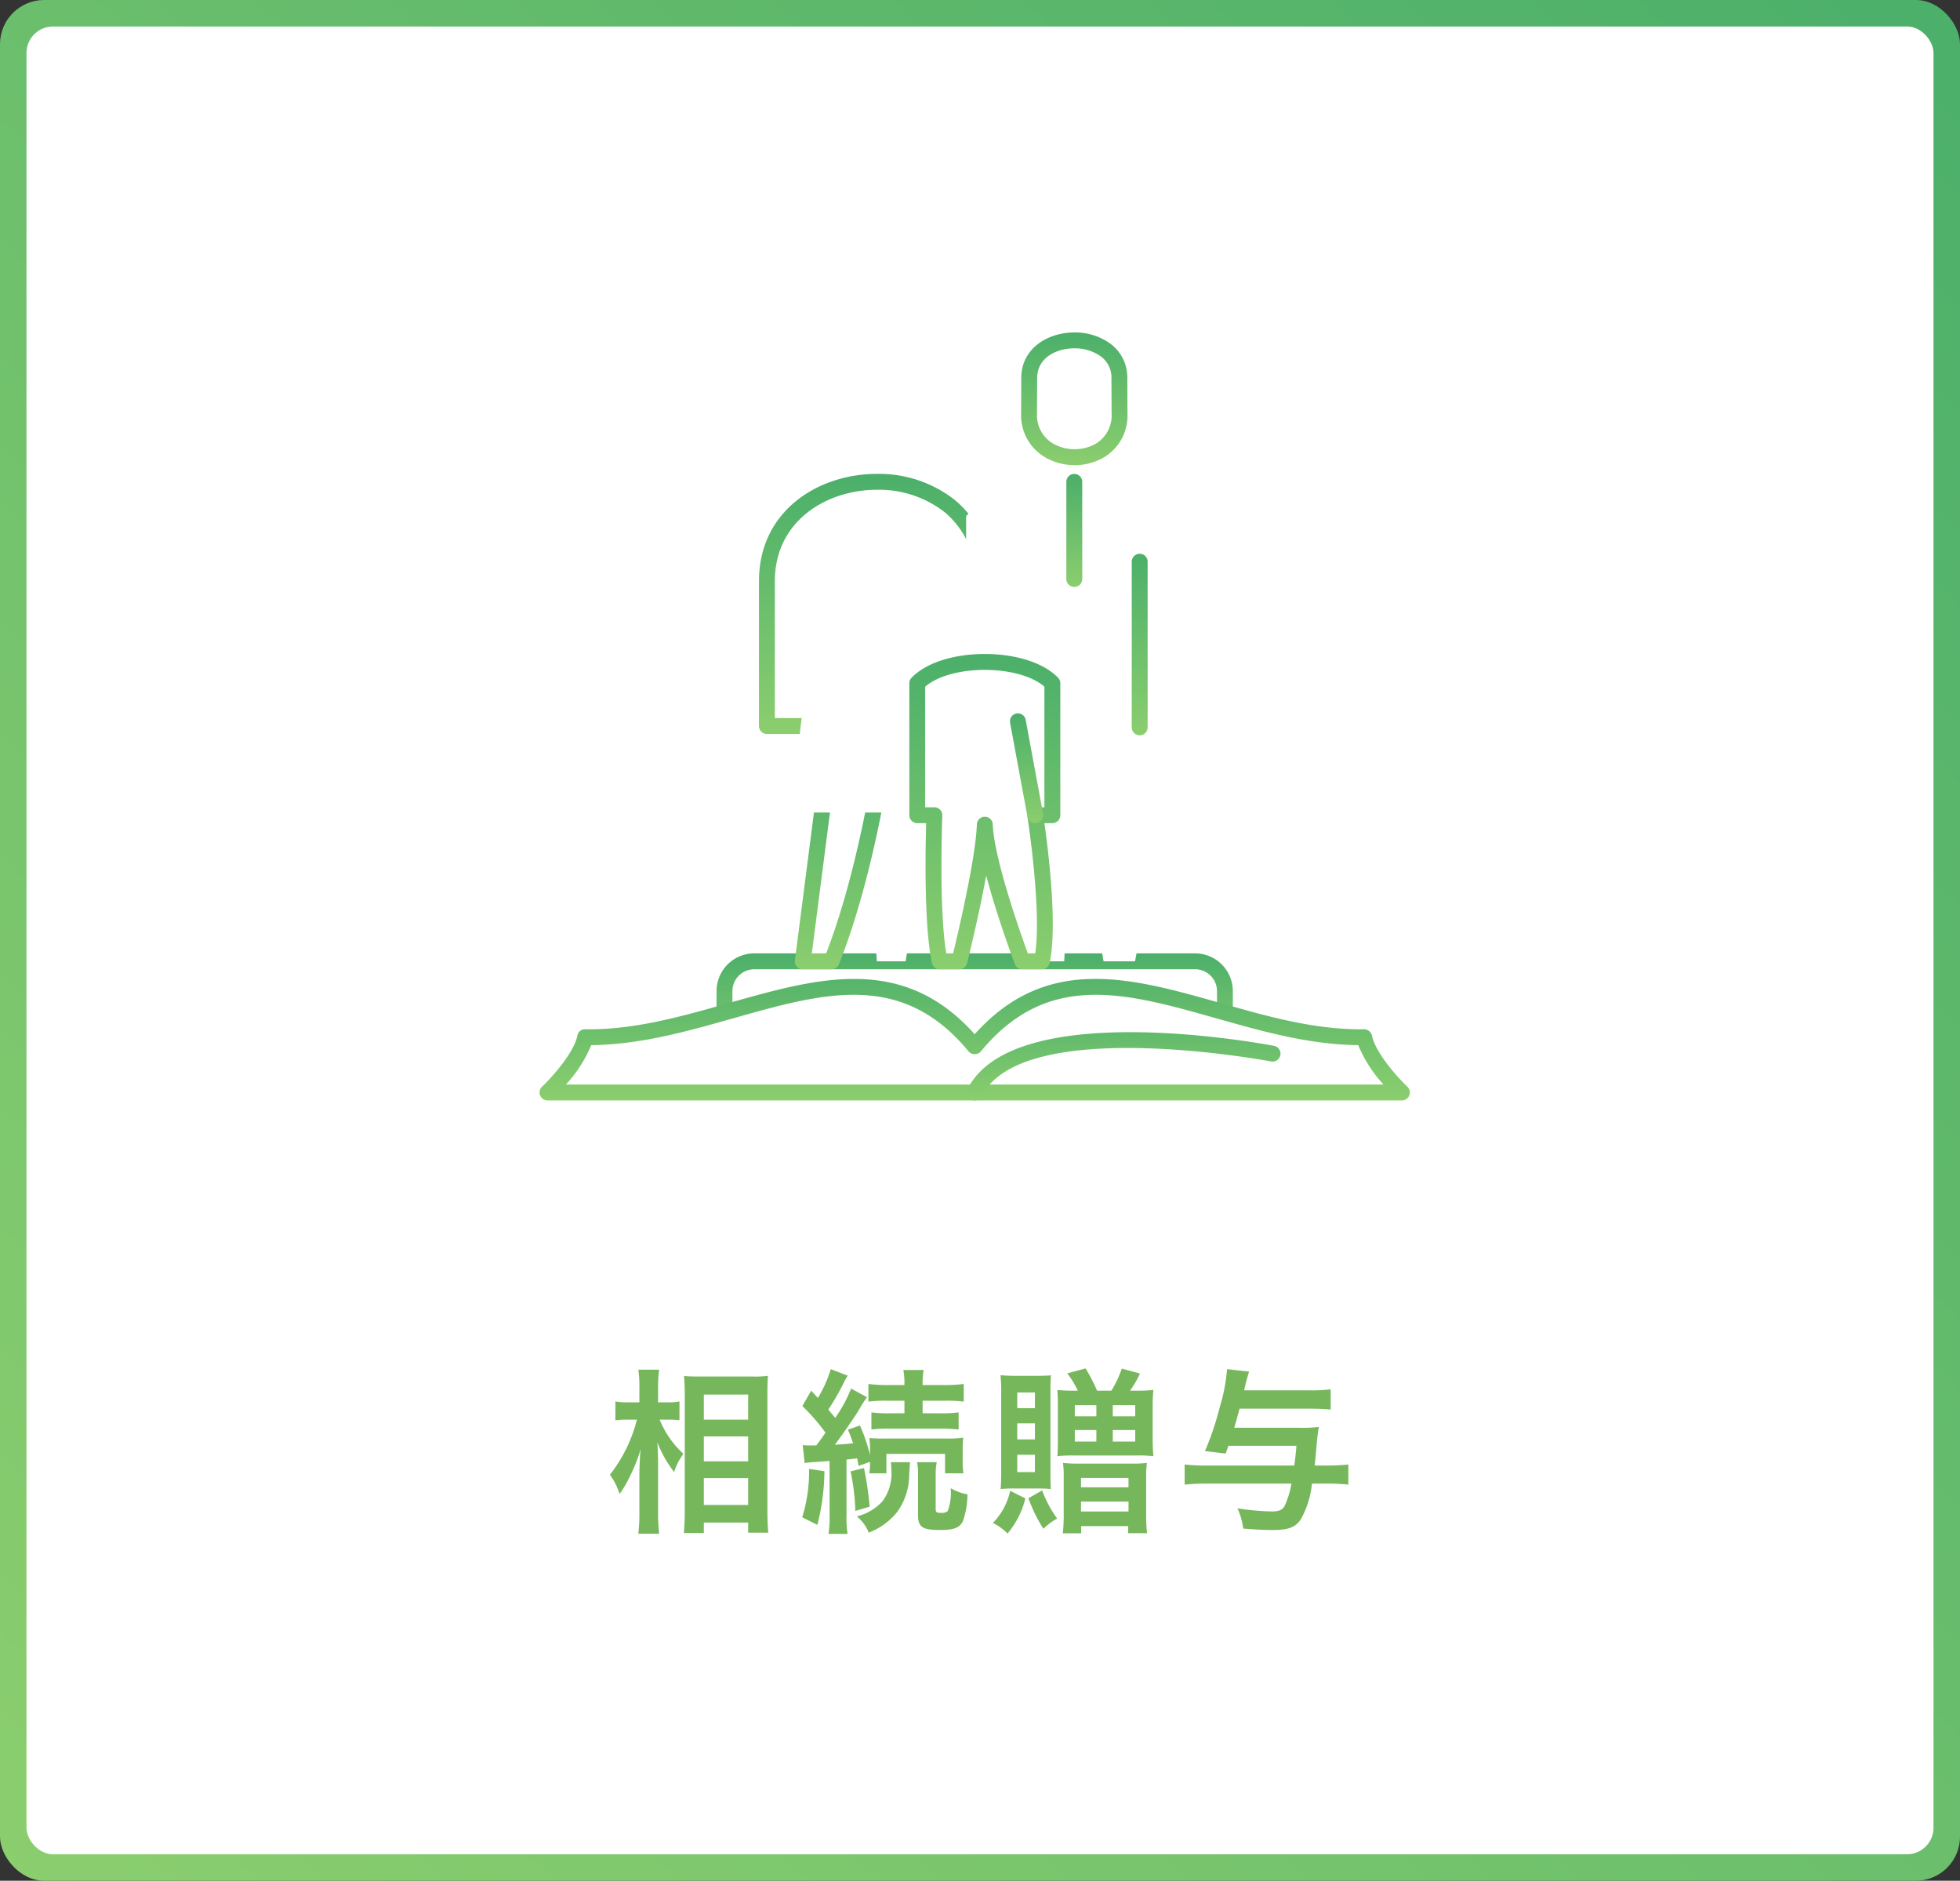
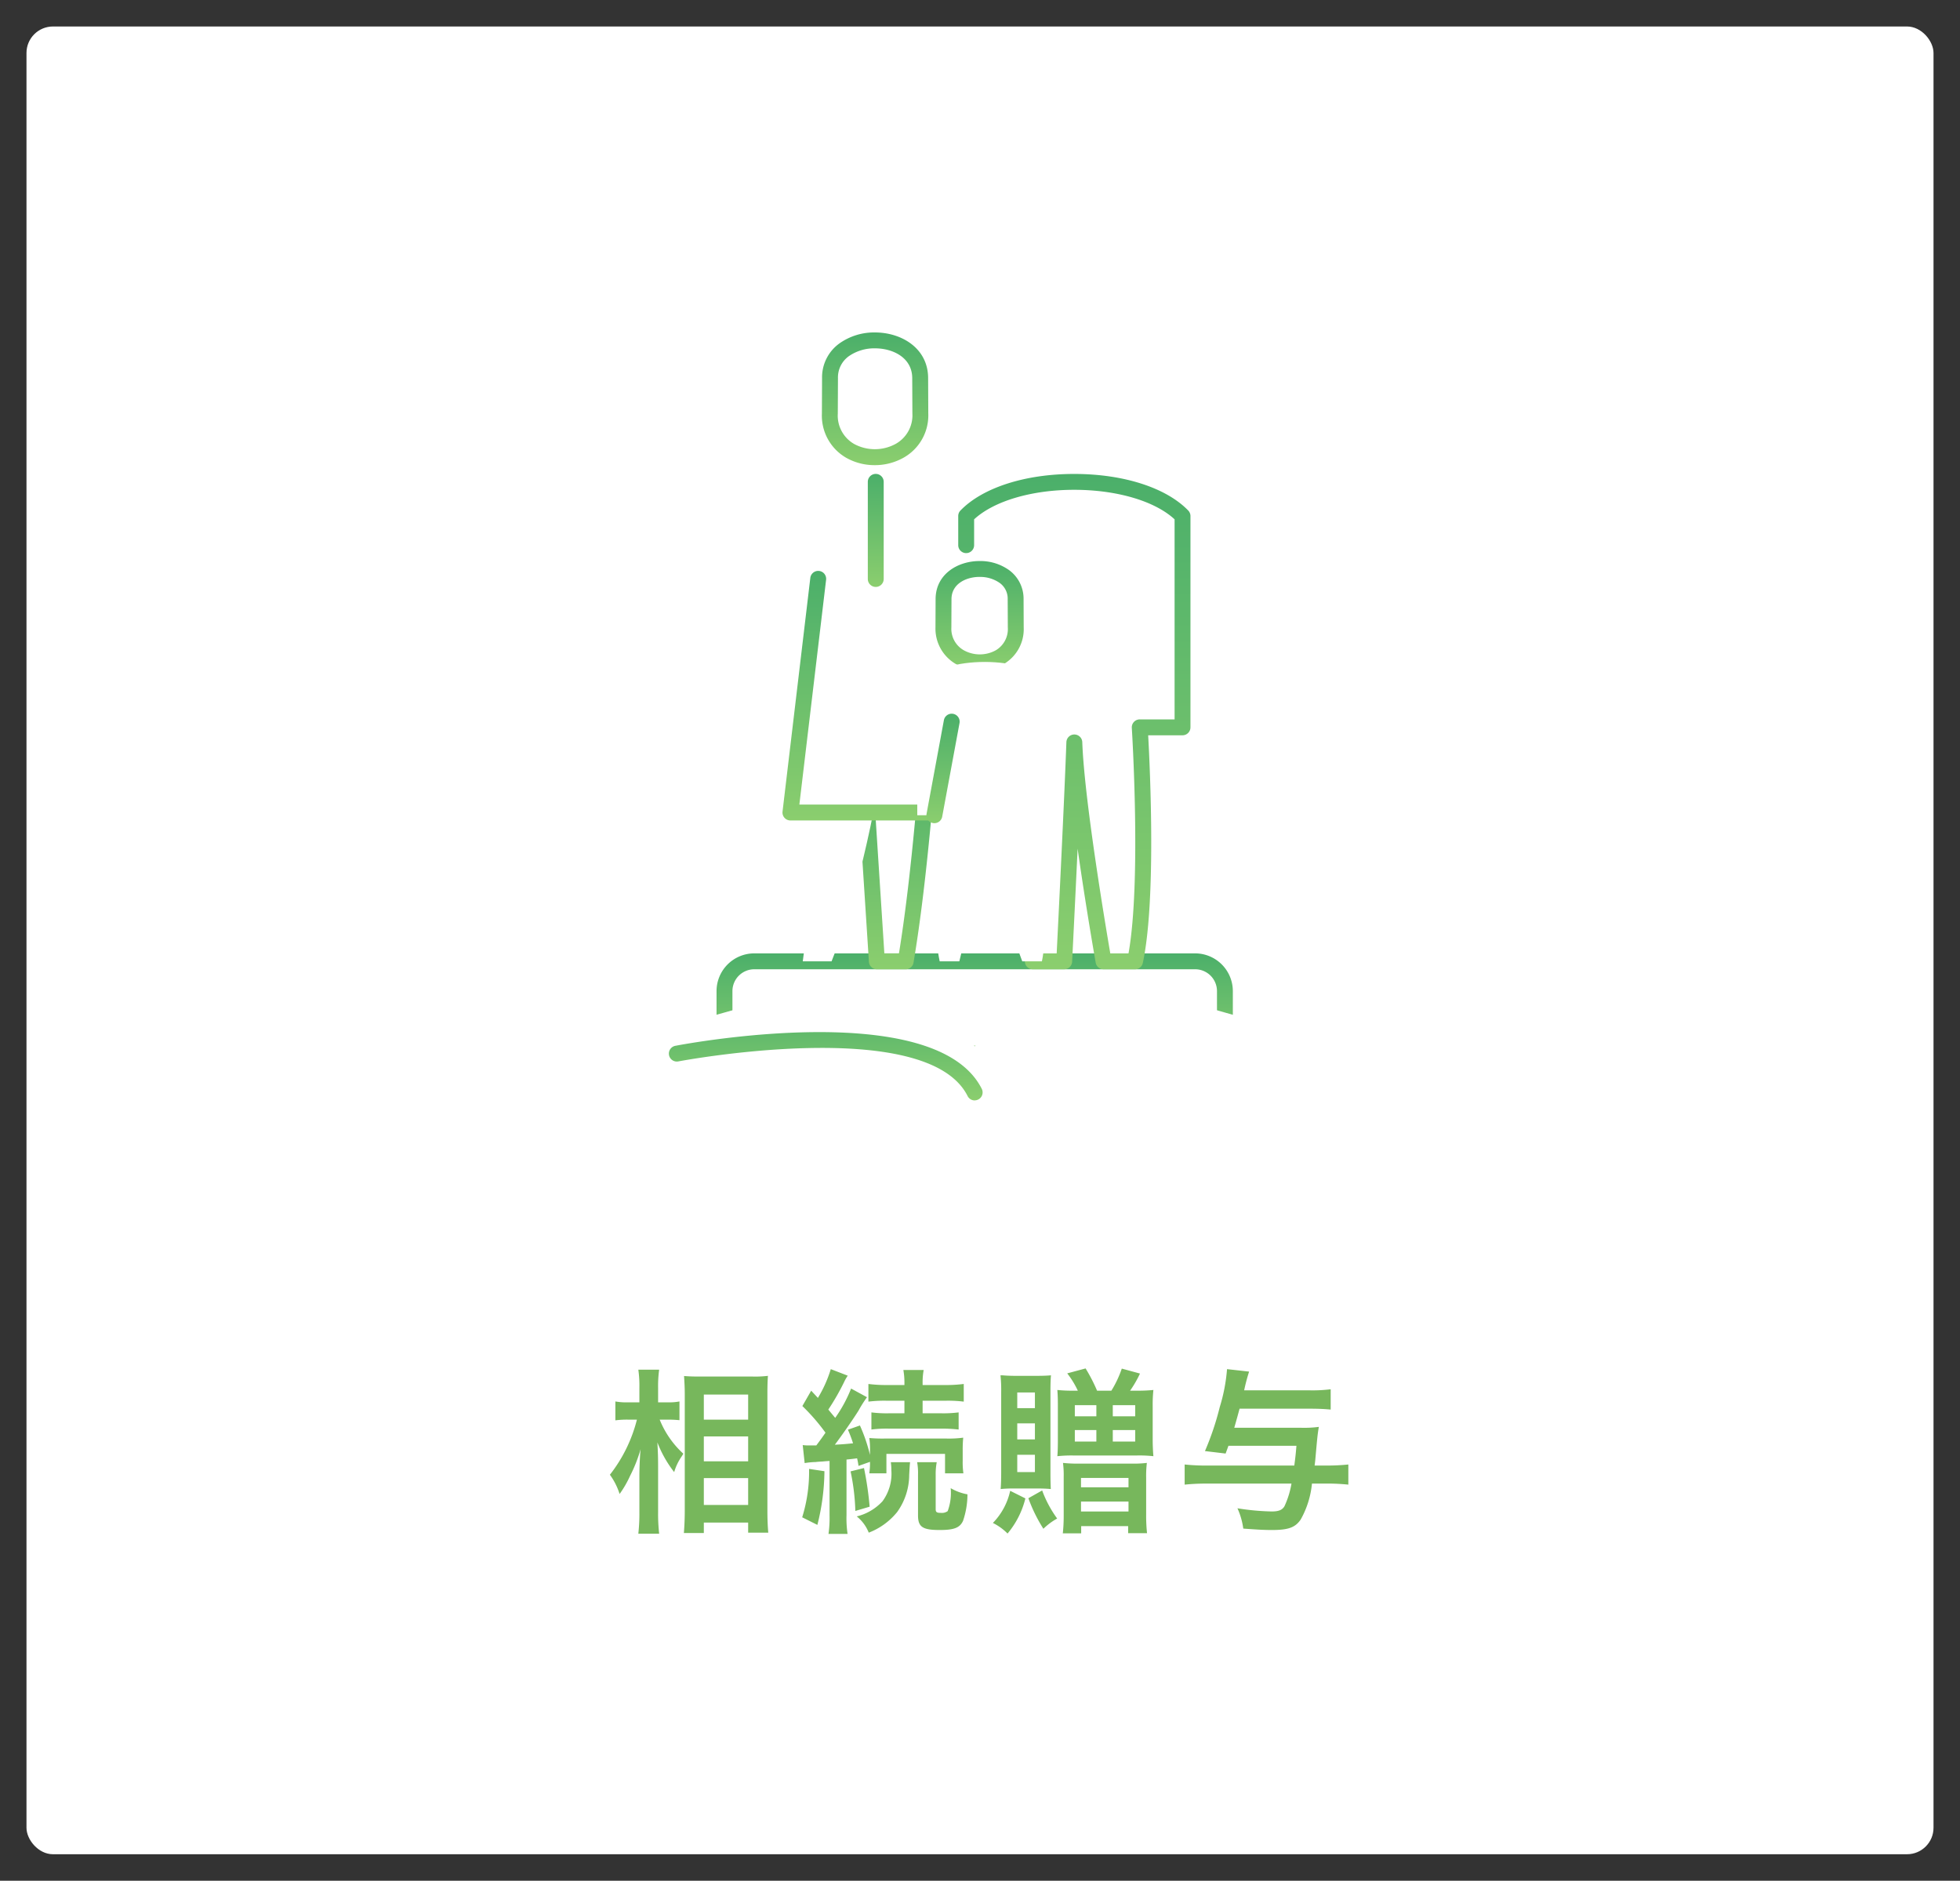
<svg xmlns="http://www.w3.org/2000/svg" xmlns:xlink="http://www.w3.org/1999/xlink" width="222" height="213" viewBox="0 0 222 213">
  <rect x="0" y="0" width="222" height="213" fill="#333333" stroke="none" />
  <defs>
    <linearGradient id="linear-gradient" x1="1" x2="0" y2="1" gradientUnits="objectBoundingBox">
      <stop offset="0" stop-color="#4baf6a" />
      <stop offset="1" stop-color="#8bce6e" />
    </linearGradient>
    <linearGradient id="linear-gradient-2" x1="0.5" x2="0.5" xlink:href="#linear-gradient" />
  </defs>
  <g id="Group_26479" data-name="Group 26479" transform="translate(-708 -2108)">
-     <rect id="Rectangle_17743" data-name="Rectangle 17743" width="222" height="213" rx="5" transform="translate(708 2108)" fill="url(#linear-gradient)" />
    <rect id="Rectangle_17744" data-name="Rectangle 17744" width="216" height="207" rx="3" transform="translate(711 2111)" fill="#fff" />
    <path id="Path_96293" data-name="Path 96293" d="M-35.3-11.22c.46,0,.8.02,1.26.06v-2.12a5.928,5.928,0,0,1-1.28.1h-1.14v-1.64a13.5,13.5,0,0,1,.12-2.06H-38.7a12.915,12.915,0,0,1,.12,2.08v1.62h-1.24a7.072,7.072,0,0,1-1.48-.1v2.14a9.8,9.8,0,0,1,1.46-.08h.98a16.713,16.713,0,0,1-3.06,6.24,7.659,7.659,0,0,1,1.1,2.18,11.805,11.805,0,0,0,1.18-2.04,16.591,16.591,0,0,0,1.2-3.04c-.08.7-.14,2.12-.14,3V-.76A20.3,20.3,0,0,1-38.7,1.7h2.36a20.067,20.067,0,0,1-.12-2.46V-5.9c0-1.1-.02-1.58-.08-2.74a13.083,13.083,0,0,0,1.9,3.36,6.114,6.114,0,0,1,.8-1.7c.06-.08.14-.22.24-.38a10.55,10.55,0,0,1-2.68-3.86Zm4.02,12.84V.44h5.02V1.58h2.28c-.06-.62-.1-1.48-.1-2.54V-14.14c0-.92.02-1.46.06-2.04a11.866,11.866,0,0,1-1.72.08h-6c-.86,0-1.24-.02-1.78-.06.06.96.08,1.44.08,2.12V-.94c0,.98-.04,1.82-.1,2.56Zm0-15.68h5.02v2.84h-5.02Zm0,4.74h5.02V-6.5h-5.02Zm0,4.72h5.02v3.04h-5.02Zm11.42-1.7a8.736,8.736,0,0,1,1.26-.12q.18-.03.78-.06.27-.03.78-.06V-.38a12.635,12.635,0,0,1-.12,2.1H-15a11.811,11.811,0,0,1-.12-2.1V-6.7c.6-.06.76-.08,1.2-.14.06.28.1.44.16.86l1.3-.46a7.6,7.6,0,0,1-.08,1.3h1.94v-2.2h6.64v2.2h2.08a8.9,8.9,0,0,1-.08-1.42v-1.2A13.767,13.767,0,0,1-1.9-9.18a11.813,11.813,0,0,1-1.92.1h-6.92a16.663,16.663,0,0,1-1.8-.06,8.1,8.1,0,0,1,.08,1.44v.48a18.891,18.891,0,0,0-1.14-3.34l-1.36.48a14.261,14.261,0,0,1,.58,1.54c-.6.06-.94.1-2.06.16.8-1.06,2.04-2.84,2.68-3.86a13.9,13.9,0,0,1,.96-1.52l-1.8-.98a15.966,15.966,0,0,1-1.8,3.32c-.3-.36-.4-.48-.78-.94a26.957,26.957,0,0,0,1.78-3.1,5.028,5.028,0,0,1,.42-.74l-1.92-.74a14.348,14.348,0,0,1-1.46,3.26l-.76-.82-1,1.74A22.679,22.679,0,0,1-17.5-9.74c-.46.66-.46.66-1.04,1.44h-.72a4.981,4.981,0,0,1-.82-.04Zm11.3-7.06v1.42h-1.7a13.866,13.866,0,0,1-2.04-.1v1.94a13.4,13.4,0,0,1,2.02-.1h5.84a16.51,16.51,0,0,1,2.02.1v-1.94a14.033,14.033,0,0,1-2.04.1H-6.5v-1.42H-4a14.532,14.532,0,0,1,2.16.1v-2a15.968,15.968,0,0,1-2.22.12H-6.5v-.18a7.772,7.772,0,0,1,.12-1.52h-2.3a8.13,8.13,0,0,1,.12,1.5v.2h-1.86a15.968,15.968,0,0,1-2.22-.12v2a14.842,14.842,0,0,1,2.18-.1Zm-10.8,7.72a17.356,17.356,0,0,1-.78,5.48l1.72.86a25.471,25.471,0,0,0,.8-6.08Zm4.7.28a24.519,24.519,0,0,1,.54,4.48l1.62-.48a37.2,37.2,0,0,0-.64-4.38ZM-7.12-6.4a6.9,6.9,0,0,1,.1,1.42v4.6c0,1.32.52,1.66,2.46,1.66,1.64,0,2.28-.26,2.64-1.04a9.4,9.4,0,0,0,.5-3,5.761,5.761,0,0,1-1.9-.7,5.938,5.938,0,0,1-.34,2.6,1.117,1.117,0,0,1-.76.2c-.48,0-.6-.08-.6-.42v-3.9A7.094,7.094,0,0,1-4.9-6.4Zm-2.98,0a6.881,6.881,0,0,1,.06.92,5.258,5.258,0,0,1-1,3.5A5.833,5.833,0,0,1-13.96-.26,4.483,4.483,0,0,1-12.6,1.58,7.669,7.669,0,0,0-9.38-.76a7.242,7.242,0,0,0,1.36-4.2c.06-1.06.06-1.06.1-1.44Zm20.66-8.1a15.856,15.856,0,0,1-1.8-.08c.04.5.06.92.06,1.8v3.9c0,.74-.02,1.44-.06,1.8a15.044,15.044,0,0,1,1.78-.08H17.8a14.456,14.456,0,0,1,1.84.08c-.04-.42-.08-1.16-.08-1.86v-3.8a15.5,15.5,0,0,1,.08-1.84,17,17,0,0,1-1.86.08H17a12.608,12.608,0,0,0,1.12-1.94L16.06-17a12.091,12.091,0,0,1-1.18,2.5H13.26a19.094,19.094,0,0,0-1.3-2.52l-2.08.56a10.124,10.124,0,0,1,1.2,1.96Zm.18,1.64h2.44v1.26H10.74Zm4.3,0h2.54v1.26H15.04Zm-4.3,2.82h2.44v1.3H10.74Zm4.3,0h2.54v1.3H15.04ZM6.54-3.42a14.244,14.244,0,0,1,1.48.06C8-3.7,7.98-4.4,7.98-5.1v-9.4c0-.68.02-1.38.06-1.74-.42.04-.92.06-1.72.06H4.08c-.6,0-1.1-.02-1.54-.06H2.32a15.264,15.264,0,0,1,.08,1.86v9.04c0,.78-.02,1.52-.06,1.98A13.055,13.055,0,0,1,3.8-3.42ZM4.22-14.3h2v1.78h-2Zm0,3.5h2v1.82h-2Zm0,3.56h2v1.96h-2Zm-.8,4.08A7.529,7.529,0,0,1,1.46.48a6.239,6.239,0,0,1,1.66,1.2A9.85,9.85,0,0,0,5.14-2.3Zm2.06.84a17.421,17.421,0,0,0,1.7,3.46A7.276,7.276,0,0,1,8.74-.02,13.023,13.023,0,0,1,7.04-3.2Zm4,1.92a18.831,18.831,0,0,1-.1,2.06h2.08V.84h5.32v.8h2.14a18.223,18.223,0,0,1-.1-2.16v-4.1a12.267,12.267,0,0,1,.08-1.7,12.226,12.226,0,0,1-1.72.08H11.24A15.071,15.071,0,0,1,9.4-6.32a10.6,10.6,0,0,1,.08,1.56Zm1.96-4.22h5.38v1.06H11.44Zm0,2.68h5.38V-.82H11.44Zm24.4-6.32c-.08,1-.12,1.3-.24,2.24H25.74a23.144,23.144,0,0,1-2.56-.12v2.28c.8-.08,1.64-.12,2.54-.12h9.56a10.076,10.076,0,0,1-.8,2.58c-.26.42-.66.58-1.44.58a27.445,27.445,0,0,1-3.88-.36,8.209,8.209,0,0,1,.66,2.3c1.68.12,2.36.16,3.24.16C34.92,1.28,35.7,1,36.32.1A10.321,10.321,0,0,0,37.6-3.98h1.7a23.622,23.622,0,0,1,2.42.12V-6.14a23.622,23.622,0,0,1-2.42.12H37.9c.04-.3.06-.46.08-.68.22-2.5.26-2.9.4-3.7a12.746,12.746,0,0,1-2.04.1H28.8c.3-1.04.42-1.5.6-2.16h7.96c1.04,0,1.72.04,2.36.1v-2.3a16.4,16.4,0,0,1-2.46.12H29.92a20.89,20.89,0,0,1,.56-2.12l-2.5-.28a19.593,19.593,0,0,1-.82,4.28,31.956,31.956,0,0,1-1.68,5l2.34.28c.16-.44.2-.54.32-.88Z" transform="translate(819 2280)" fill="#77b75c" />
    <g id="Group_26338" data-name="Group 26338" transform="translate(733.802 2110.099)">
      <g id="Group_26325" data-name="Group 26325" transform="translate(55.357 105.876)">
        <path id="Path_94290" data-name="Path 94290" d="M115.4,125.168H58.717v-7.076a3.373,3.373,0,0,1,3.373-3.373h49.933a3.373,3.373,0,0,1,3.373,3.373Z" transform="translate(-57.817 -113.819)" fill="#fff" />
        <path id="Path_94291" data-name="Path 94291" d="M115.3,125.967H58.617a.9.9,0,0,1-.9-.9v-7.076a4.277,4.277,0,0,1,4.273-4.273h49.933a4.278,4.278,0,0,1,4.273,4.273v7.076A.9.9,0,0,1,115.3,125.967Zm-55.779-1.8H114.4v-6.176a2.476,2.476,0,0,0-2.473-2.473H61.99a2.476,2.476,0,0,0-2.473,2.473Z" transform="translate(-57.717 -113.719)" fill="url(#linear-gradient-2)" />
      </g>
      <g id="Group_26327" data-name="Group 26327" transform="translate(34.198 108.768)">
-         <path id="Path_94292" data-name="Path 94292" d="M87.056,140.563H82.137a4.727,4.727,0,0,1-4.722-4.722v-.371h-40.6a2.62,2.62,0,0,1,0-5.241H81.755a.9.9,0,0,1,.9.9v3.826a.368.368,0,0,0,.366.368h3.151a.368.368,0,0,0,.366-.368v-3.826a.9.9,0,0,1,.9-.9h44.937a2.62,2.62,0,1,1,0,5.241h-40.6v.371A4.727,4.727,0,0,1,87.056,140.563Zm-50.238-8.534a.821.821,0,0,0,0,1.642h41.5a.9.9,0,0,1,.9.9v1.27a2.926,2.926,0,0,0,2.923,2.923h4.919a2.926,2.926,0,0,0,2.922-2.923v-1.27a.9.9,0,0,1,.9-.9h41.5a.821.821,0,1,0,0-1.642H88.337v2.927a2.169,2.169,0,0,1-2.165,2.167H83.021a2.169,2.169,0,0,1-2.165-2.167v-2.927Z" transform="translate(-34.198 -118.267)" fill="url(#linear-gradient-2)" />
        <g id="Group_26326" data-name="Group 26326" transform="translate(1.109)">
          <path id="Path_94293" data-name="Path 94293" d="M128.937,123.635c-16.521.213-32.059-13.583-44.117,1.04-12.058-14.623-27.6-.827-44.117-1.04-.577,2.773-4.273,6.261-4.273,6.261H133.21S129.514,126.408,128.937,123.635Z" transform="translate(-35.531 -117.034)" fill="#fff" />
          <path id="Path_94294" data-name="Path 94294" d="M133.11,130.694H36.331a.9.9,0,0,1-.618-1.554c.972-.919,3.585-3.748,4.01-5.791a.854.854,0,0,1,.892-.715c5.555.086,10.989-1.475,16.27-2.972C67,116.8,76.566,114.087,84.72,123.195c8.155-9.108,17.723-6.4,27.835-3.532,5.282,1.5,10.7,3.053,16.27,2.972a.936.936,0,0,1,.892.715c.425,2.043,3.038,4.873,4.009,5.791a.9.9,0,0,1-.617,1.554Zm-94.688-1.8h92.6a15.135,15.135,0,0,1-2.86-4.461c-5.543-.052-10.9-1.571-16.093-3.041-10.245-2.9-19.094-5.41-26.651,3.753a.931.931,0,0,1-1.388,0c-7.555-9.162-16.4-6.656-26.65-3.753-5.191,1.47-10.55,2.989-16.094,3.041A15.1,15.1,0,0,1,38.421,128.895Z" transform="translate(-35.43 -116.933)" fill="url(#linear-gradient-2)" />
        </g>
      </g>
      <g id="Group_26336" data-name="Group 26336" transform="translate(60.162 35.553)">
        <g id="Group_26328" data-name="Group 26328" transform="translate(11.367 47.308)">
-           <path id="Path_94295" data-name="Path 94295" d="M83.586,89.139s-.884,13.224-2.545,23.013h-3.26L76.694,95.3" transform="translate(-75.793 -88.237)" fill="#fff" />
          <path id="Path_94296" data-name="Path 94296" d="M80.941,112.952H77.68a.9.9,0,0,1-.9-.842L75.695,95.256a.9.9,0,1,1,1.8-.116l1.033,16.012h1.654c1.556-9.55,2.4-22.045,2.41-22.174a.885.885,0,0,1,.958-.838.9.9,0,0,1,.838.958c-.009.132-.907,13.382-2.556,23.1A.9.9,0,0,1,80.941,112.952Z" transform="translate(-75.693 -88.136)" fill="url(#linear-gradient-2)" />
        </g>
        <g id="Group_26329" data-name="Group 26329" transform="translate(4.062 47.309)">
          <path id="Path_94297" data-name="Path 94297" d="M77.64,89.139s-1.821,13.058-5.806,23.013h-3.26L70.747,95.3" transform="translate(-67.673 -88.238)" fill="#fff" />
          <path id="Path_94298" data-name="Path 94298" d="M71.733,112.952h-3.26a.9.9,0,0,1-.892-1.015l2.174-16.854a.9.9,0,1,1,1.784.23L69.5,111.152H71.12c3.747-9.668,5.51-22.111,5.528-22.239a.9.9,0,1,1,1.782.249c-.018.131-1.882,13.282-5.862,23.224A.9.9,0,0,1,71.733,112.952Z" transform="translate(-67.573 -88.138)" fill="url(#linear-gradient-2)" />
        </g>
        <path id="Path_94299" data-name="Path 94299" d="M76.965,50.581a6.5,6.5,0,0,1-3.242-.841,5.5,5.5,0,0,1-2.741-5.007l.018-4a4.728,4.728,0,0,1,1.955-3.93A6.783,6.783,0,0,1,77,35.553c2.989,0,6.013,1.779,6.013,5.178l.018,4a5.494,5.494,0,0,1-2.772,4.99A6.6,6.6,0,0,1,76.965,50.581ZM77,37.352a5.057,5.057,0,0,0-2.968.89,2.955,2.955,0,0,0-1.231,2.49v0l-.018,4.005a3.7,3.7,0,0,0,1.844,3.442,4.924,4.924,0,0,0,4.73-.017,3.7,3.7,0,0,0,1.874-3.426l-.018-4.005C81.211,38.409,79.027,37.352,77,37.352Zm-5.1,3.38h0Z" transform="translate(-63.853 -35.553)" fill="url(#linear-gradient-2)" />
        <path id="Path_94300" data-name="Path 94300" d="M88.463,82.811H84.34a.9.9,0,0,1,0-1.8h3.224v-15.5a9.717,9.717,0,0,0-3.425-7.778,12.083,12.083,0,0,0-7.72-2.576c-5.745,0-11.561,3.556-11.561,10.353v15.5H68.08a.9.9,0,0,1,0,1.8H63.958a.9.9,0,0,1-.9-.9v-16.4c0-7.978,6.721-12.153,13.36-12.153a13.88,13.88,0,0,1,8.867,2.989,11.46,11.46,0,0,1,4.077,9.164v16.4A.9.9,0,0,1,88.463,82.811Z" transform="translate(-63.058 -37.339)" fill="url(#linear-gradient-2)" />
        <g id="Group_26330" data-name="Group 26330" transform="translate(2.663 27.022)">
          <path id="Path_94301" data-name="Path 94301" d="M86.2,93.035H67.018l3.145-26.448" transform="translate(-66.118 -65.689)" fill="#fff" />
          <path id="Path_94302" data-name="Path 94302" d="M86.1,93.835H66.918a.9.9,0,0,1-.893-1.006L69.17,66.381a.9.9,0,1,1,1.787.213L67.931,92.036H86.1a.9.9,0,0,1,0,1.8Z" transform="translate(-66.018 -65.588)" fill="url(#linear-gradient-2)" />
        </g>
        <path id="Path_94303" data-name="Path 94303" d="M102.126,50.581a6.6,6.6,0,0,1-3.292-.857,5.5,5.5,0,0,1-2.772-4.991l.017-4.005c0-3.4,3.025-5.174,6.013-5.174a6.782,6.782,0,0,1,4.044,1.247,4.731,4.731,0,0,1,1.955,3.928l.017,4.005a5.5,5.5,0,0,1-2.741,5.007A6.5,6.5,0,0,1,102.126,50.581Zm-.033-13.229c-2.03,0-4.214,1.057-4.214,3.379l-.017,4.009a3.7,3.7,0,0,0,1.875,3.426,4.923,4.923,0,0,0,4.729.017,3.7,3.7,0,0,0,1.844-3.441l-.017-4.006v0a2.954,2.954,0,0,0-1.232-2.49A5.055,5.055,0,0,0,102.092,37.352Zm6,3.38h0Z" transform="translate(-66.369 -35.553)" fill="url(#linear-gradient-2)" />
        <g id="Group_26331" data-name="Group 26331" transform="translate(22.564 16.021)">
          <path id="Path_94304" data-name="Path 94304" d="M89.138,82.163h4.845s1,18.521,2.706,26.5h3.561s.878-17.335,1.142-24.789c.262,7.455,3.313,24.789,3.313,24.789h3.561c1.711-7.978.533-26.5.533-26.5h4.844V58.228c-4.967-5.127-19.482-5.183-24.505,0v3.3" transform="translate(-88.238 -53.461)" fill="#fff" />
          <path id="Path_94305" data-name="Path 94305" d="M108.165,109.462H104.6a.9.9,0,0,1-.885-.743c-.075-.422-1.14-6.492-2.048-12.912-.306,6.529-.618,12.7-.623,12.8a.9.9,0,0,1-.9.854H96.589a.9.9,0,0,1-.879-.711c-1.516-7.073-2.459-22.022-2.678-25.789H89.038a.9.9,0,0,1,0-1.8h4.844a.9.9,0,0,1,.9.851c.009.18.955,17.486,2.543,25.649h1.97c.18-3.584.871-17.5,1.1-23.921a.9.9,0,0,1,.9-.868h0a.9.9,0,0,1,.9.868c.227,6.435,2.591,20.529,3.172,23.921h2.064c1.459-8.114.386-25.364.374-25.542a.9.9,0,0,1,.9-.957h3.945V58.505c-2.231-2.07-6.539-3.344-11.372-3.345-4.811,0-9.1,1.275-11.334,3.345V61.43a.9.9,0,0,1-1.8,0v-3.3a.9.9,0,0,1,.254-.626c2.512-2.592,7.326-4.14,12.879-4.14h0c5.577,0,10.406,1.548,12.917,4.14a.9.9,0,0,1,.254.626V82.063a.9.9,0,0,1-.9.9h-3.89c.218,3.941.906,18.733-.607,25.789A.9.9,0,0,1,108.165,109.462Z" transform="translate(-88.138 -53.361)" fill="url(#linear-gradient-2)" />
        </g>
        <path id="Path_94306" data-name="Path 94306" d="M110.891,83.971a.9.9,0,0,1-.9-.9V64.314a.9.9,0,0,1,1.8,0V83.072A.9.9,0,0,1,110.891,83.971Z" transform="translate(-67.767 -38.348)" fill="url(#linear-gradient-2)" />
        <g id="Group_26335" data-name="Group 26335" transform="translate(17.032 25.889)">
          <g id="Group_26334" data-name="Group 26334">
            <g id="Group_26332" data-name="Group 26332" transform="translate(2.961)">
              <path id="Path_94307" data-name="Path 94307" d="M94.46,68.75c0-4.571-8.164-4.553-8.164,0l-.014,3.2c-.023,5.219,8.218,5.329,8.193,0Z" transform="translate(-85.381 -64.429)" fill="#fff" />
              <path id="Path_94308" data-name="Path 94308" d="M90.31,76.7a5.459,5.459,0,0,1-2.722-.709,4.626,4.626,0,0,1-2.307-4.147l.014-3.2c0-2.832,2.509-4.317,4.988-4.317a5.609,5.609,0,0,1,3.341,1.033,4.008,4.008,0,0,1,1.635,3.286l.015,3.2a4.572,4.572,0,0,1-2.282,4.16A5.366,5.366,0,0,1,90.31,76.7Zm-.027-10.576c-1.536,0-3.188.789-3.188,2.522l-.014,3.206a2.786,2.786,0,0,0,1.409,2.582,3.749,3.749,0,0,0,3.6.014,2.789,2.789,0,0,0,1.385-2.6l-.015-3.2v0a2.188,2.188,0,0,0-.912-1.845A3.848,3.848,0,0,0,90.283,66.128Zm4.976,2.522h0Z" transform="translate(-85.281 -64.329)" fill="url(#linear-gradient-2)" />
            </g>
            <g id="Group_26333" data-name="Group 26333" transform="translate(0 10.527)">
              <path id="Path_94309" data-name="Path 94309" d="M82.99,79.444V94.39h1.938s-.464,11.565.6,16.548h2.224s2.721-10.825,2.886-15.48c.164,4.655,4.243,15.48,4.243,15.48h2.224c1.068-4.982-.755-16.548-.755-16.548h1.939V79.444C95.19,76.243,86.126,76.207,82.99,79.444Z" transform="translate(-82.09 -76.13)" fill="#fff" />
              <path id="Path_94310" data-name="Path 94310" d="M97.008,111.737H94.784a.9.9,0,0,1-.842-.583c-.116-.307-2.01-5.357-3.247-10.035-.84,4.636-2.092,9.634-2.168,9.938a.9.9,0,0,1-.872.68H85.431a.9.9,0,0,1-.88-.711c-.912-4.255-.74-12.954-.654-15.837H82.89a.9.9,0,0,1-.9-.9V79.343a.9.9,0,0,1,.254-.626c1.631-1.683,4.728-2.687,8.284-2.687,3.573,0,6.679,1,8.31,2.687a.9.9,0,0,1,.254.626V94.29a.9.9,0,0,1-.9.9h-.9c.424,2.991,1.5,11.587.59,15.837A.9.9,0,0,1,97.008,111.737Zm-1.6-1.8h.843c.733-5.089-.872-15.4-.89-15.508a.9.9,0,0,1,.89-1.039h1.038V79.73c-1.36-1.179-3.9-1.9-6.765-1.9-2.846,0-5.379.722-6.739,1.9V93.39h1.039a.9.9,0,0,1,.9.936c0,.109-.408,10.477.45,15.612h.773c.592-2.435,2.557-10.768,2.693-14.611a.9.9,0,0,1,.9-.868h0a.9.9,0,0,1,.9.868C91.576,99.178,94.575,107.643,95.411,109.938Z" transform="translate(-81.99 -76.03)" fill="url(#linear-gradient-2)" />
            </g>
          </g>
          <path id="Path_94311" data-name="Path 94311" d="M85.045,95.943a.943.943,0,0,1-.166-.014.9.9,0,0,1-.721-1.048l1.962-10.6a.9.9,0,1,1,1.77.328l-1.962,10.6A.9.9,0,0,1,85.045,95.943Z" transform="translate(-82.206 -66.256)" fill="url(#linear-gradient-2)" />
          <path id="Path_94312" data-name="Path 94312" d="M97.525,95.943a.9.9,0,0,1-.884-.736L94.678,84.6a.9.9,0,1,1,1.769-.328l1.963,10.6a.9.9,0,0,1-.722,1.048A.923.923,0,0,1,97.525,95.943Z" transform="translate(-83.262 -66.257)" fill="url(#linear-gradient-2)" />
        </g>
      </g>
      <g id="Group_26337" data-name="Group 26337" transform="translate(49.989 114.795)">
        <path id="Path_94313" data-name="Path 94313" d="M86.358,131.366a.9.9,0,0,1-.805-.5c-4.618-9.195-32.454-3.978-32.734-3.924a.9.9,0,1,1-.338-1.767c1.2-.229,29.458-5.519,34.68,4.884a.9.9,0,0,1-.8,1.3Z" transform="translate(-51.75 -123.632)" fill="url(#linear-gradient-2)" />
        <path id="Path_94314" data-name="Path 94314" d="M90.116,131.366a.9.9,0,0,1-.8-1.3c5.224-10.4,33.482-5.114,34.681-4.884a.9.9,0,1,1-.339,1.767c-.28-.054-28.117-5.27-32.734,3.924A.9.9,0,0,1,90.116,131.366Z" transform="translate(-55.509 -123.632)" fill="url(#linear-gradient-2)" />
      </g>
      <path id="Path_94315" data-name="Path 94315" d="M77.661,66.16a.9.9,0,0,1-.9-.9v-11a.9.9,0,0,1,1.8,0v11A.9.9,0,0,1,77.661,66.16Z" transform="translate(-4.27 -1.787)" fill="url(#linear-gradient-2)" />
      <path id="Path_94316" data-name="Path 94316" d="M102.657,66.16a.9.9,0,0,1-.9-.9v-11a.9.9,0,1,1,1.8,0v11A.9.9,0,0,1,102.657,66.16Z" transform="translate(-6.778 -1.787)" fill="url(#linear-gradient-2)" />
    </g>
  </g>
</svg>